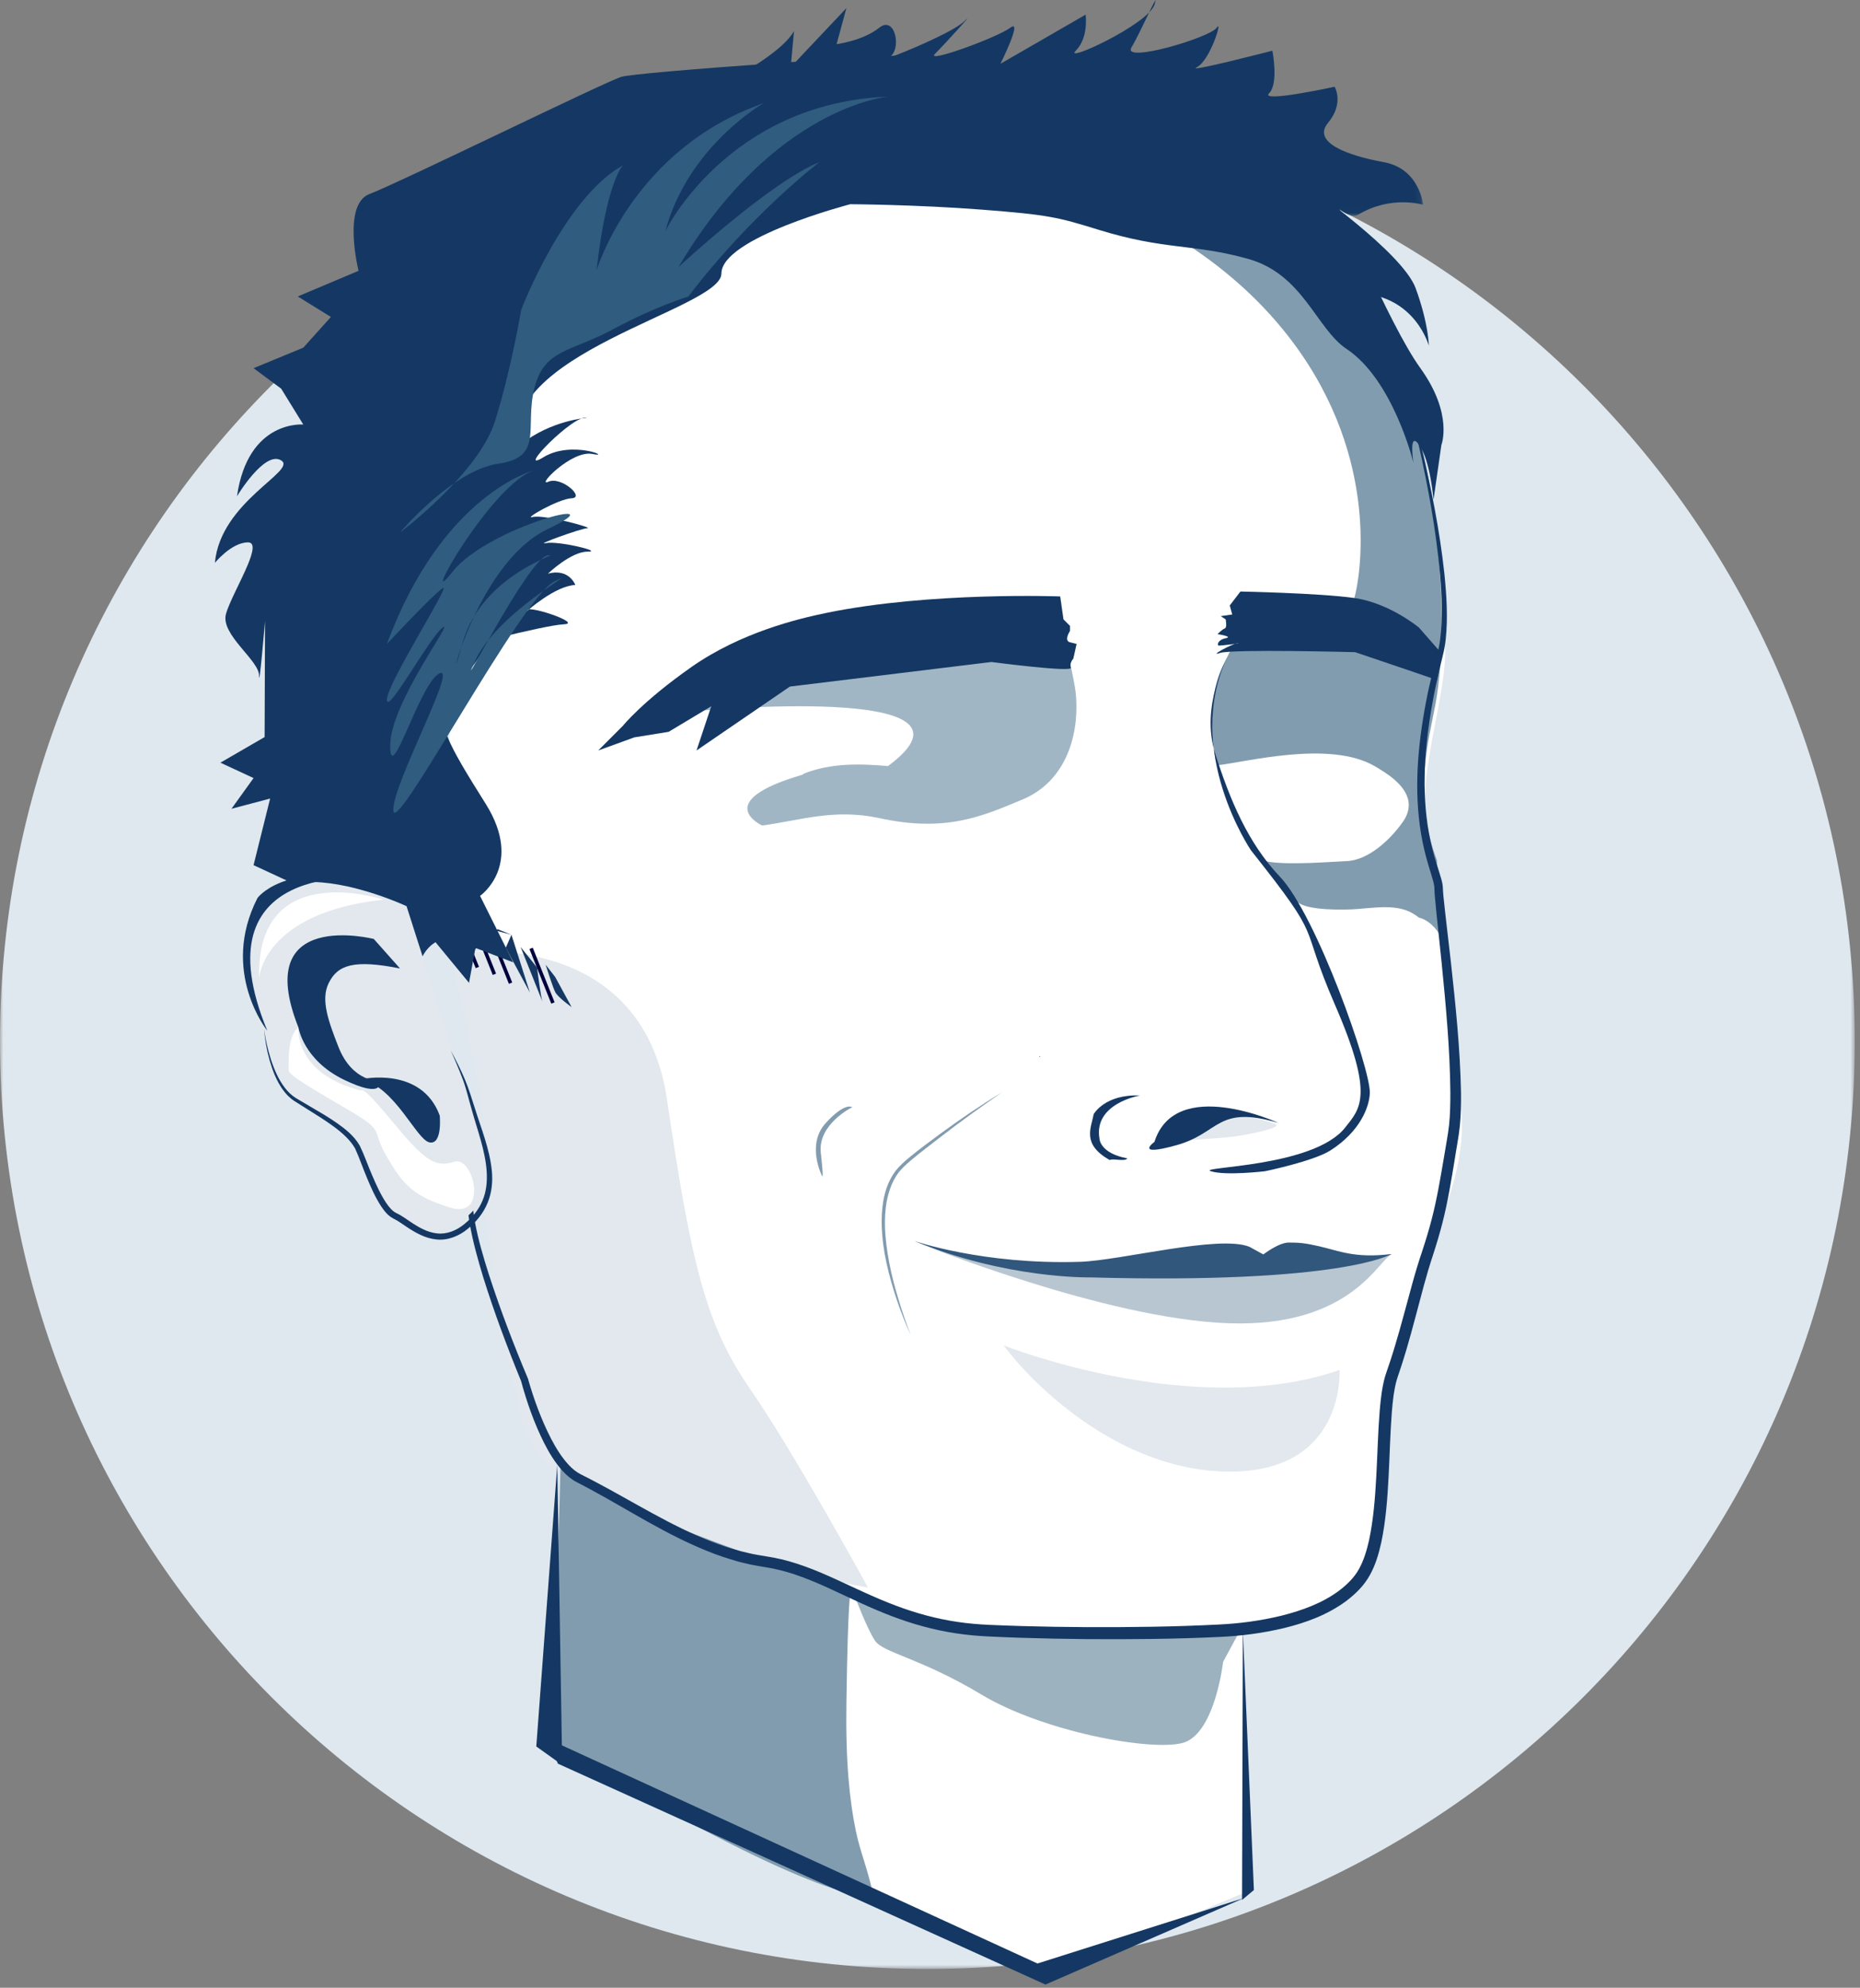
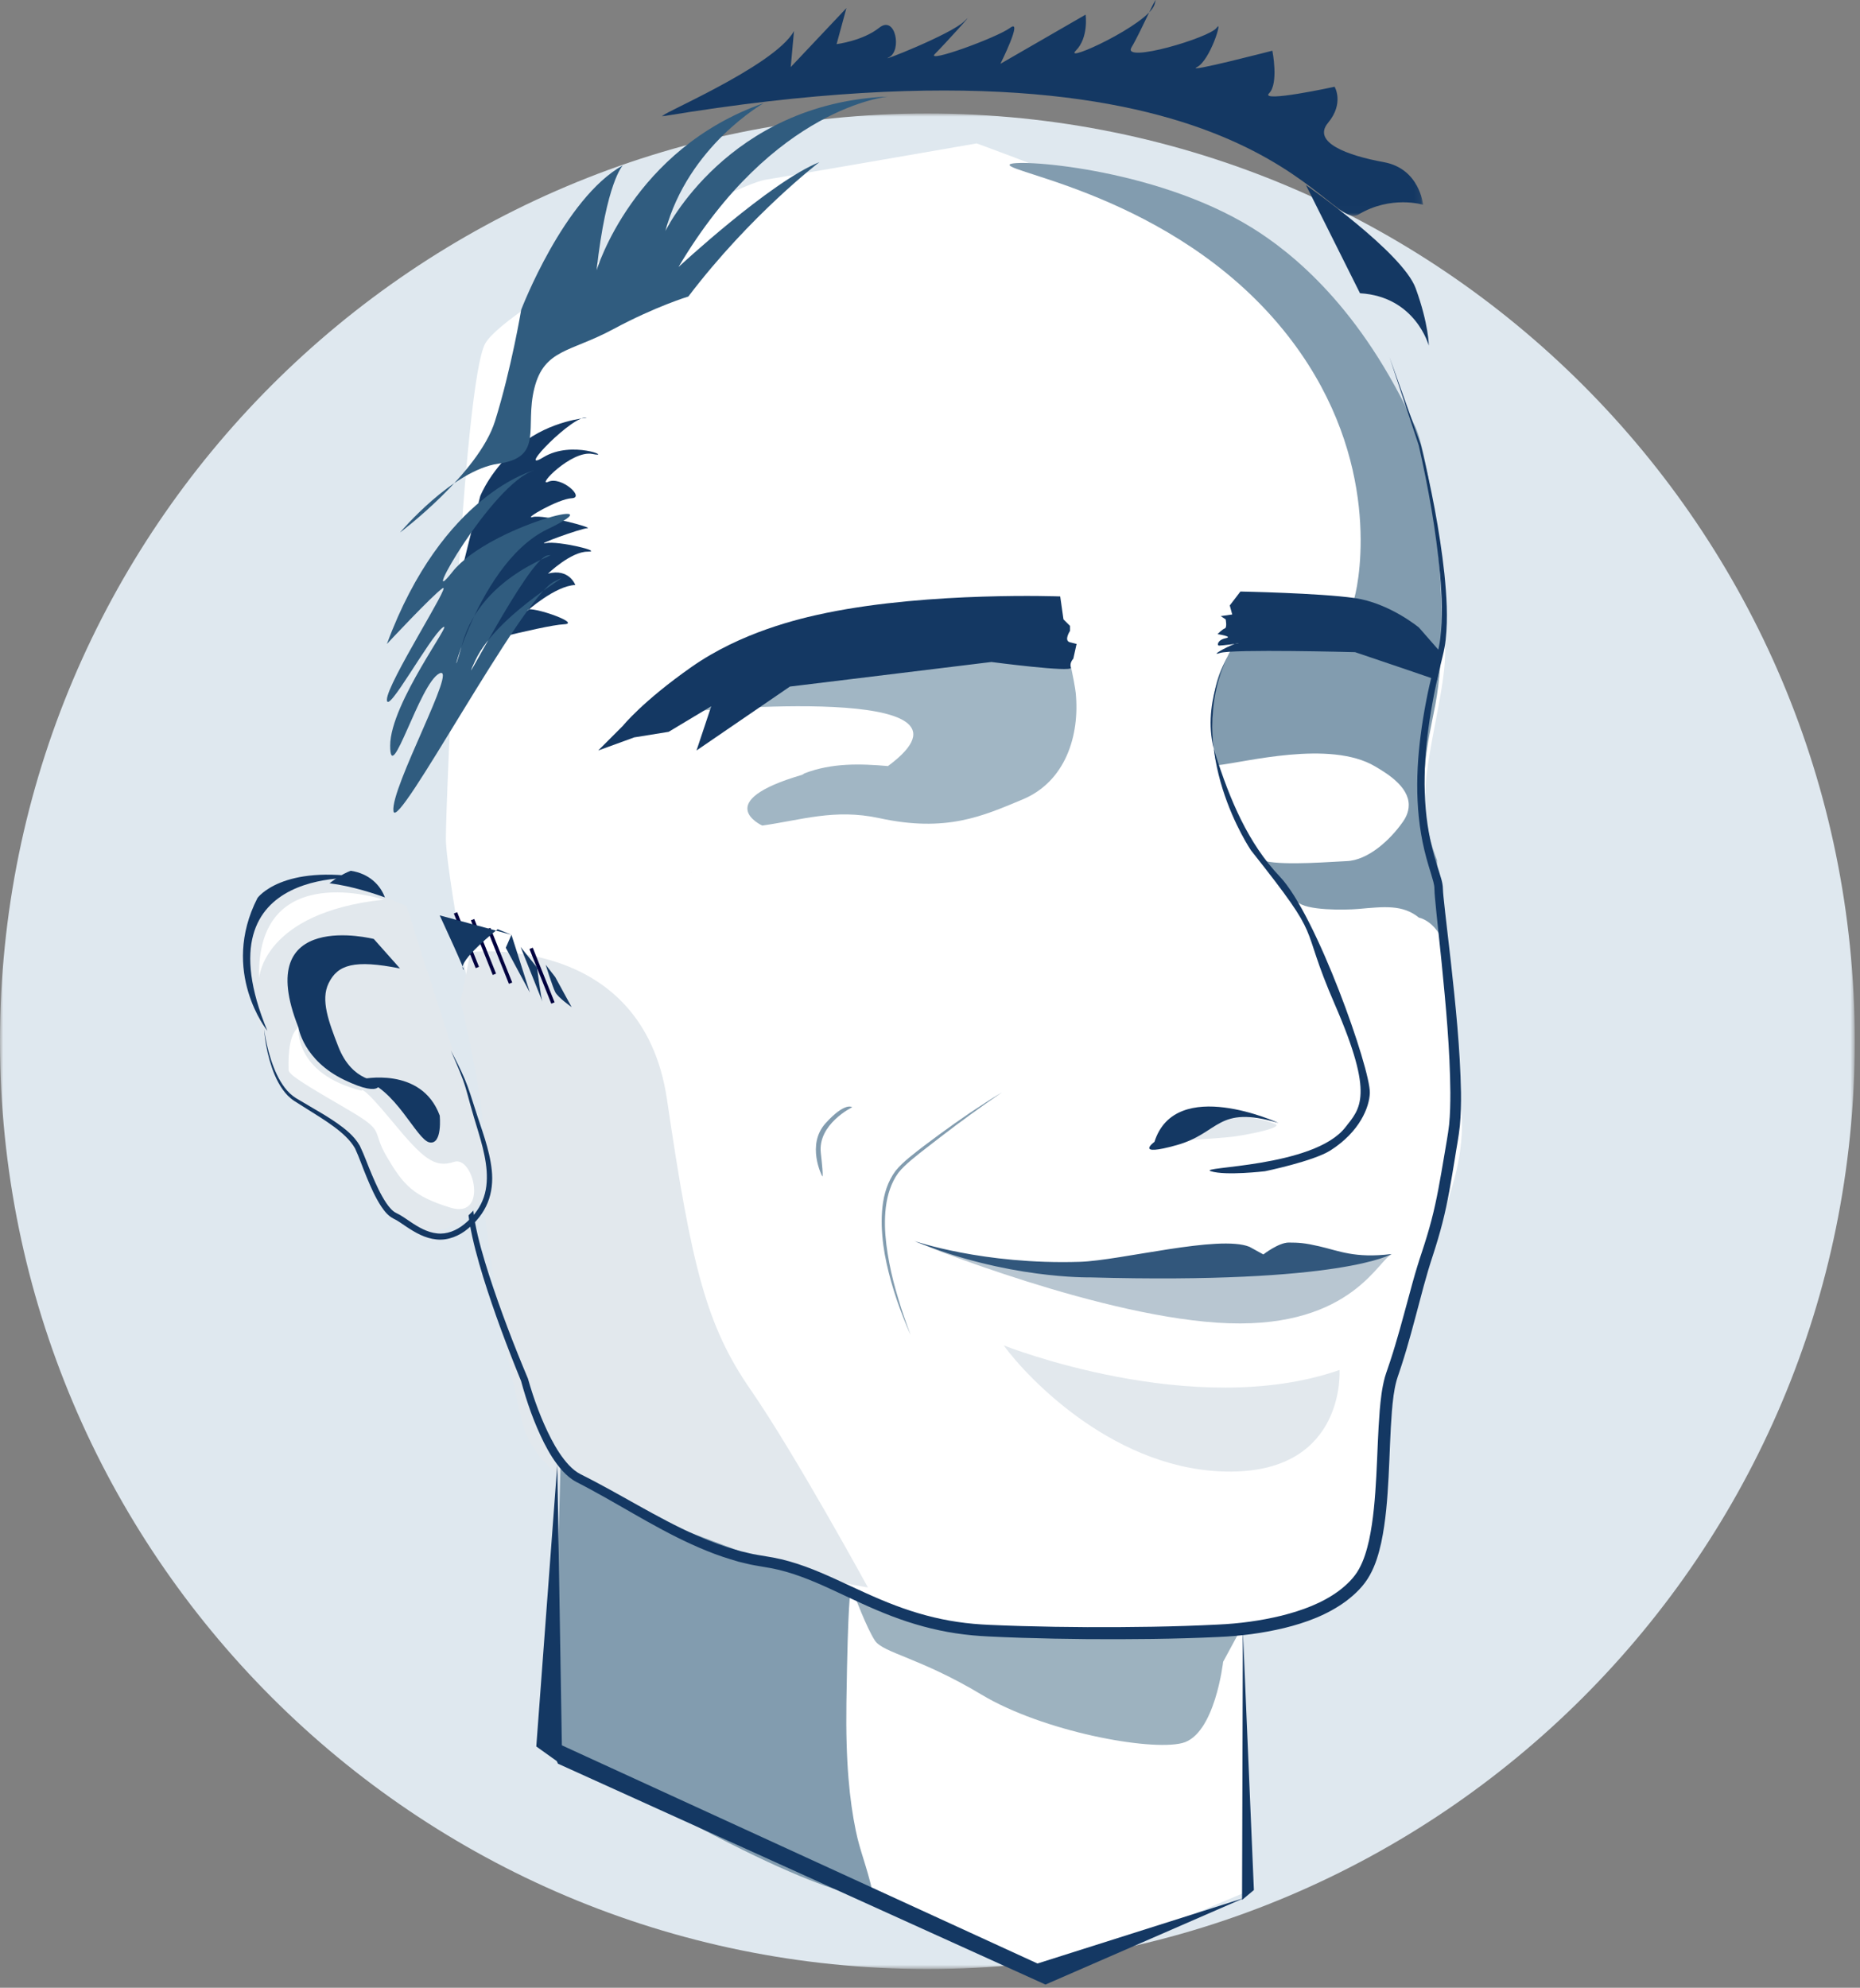
<svg xmlns="http://www.w3.org/2000/svg" xmlns:xlink="http://www.w3.org/1999/xlink" width="293px" height="313px" viewBox="0 0 293 313" version="1.1">
  <rect x="0" y="0" width="293" height="313" fill="#808080" stroke="none" />
  <title>Group 96</title>
  <defs>
    <polygon id="path-1" points="0 0 292.173 0 292.173 292.172 0 292.172" />
    <polygon id="path-3" points="0 0 119.899 0 119.899 33.99 0 33.99" />
  </defs>
  <g id="Page-1" stroke="none" stroke-width="1" fill="none" fill-rule="evenodd">
    <g id="Group-96">
      <g id="Group-3" transform="translate(0, 17.877)">
        <mask id="mask-2" fill="white">
          <use xlink:href="#path-1" />
        </mask>
        <g id="Clip-2" />
        <path d="M292.173,146.086 C292.173,226.767 226.768,292.172 146.087,292.172 C65.405,292.172 -0,226.767 -0,146.086 C-0,65.405 65.405,0 146.087,0 C226.768,0 292.173,65.405 292.173,146.086" id="Fill-1" fill="#DFE8EF" mask="url(#mask-2)" />
      </g>
      <path d="M153.853,22.581 C153.853,22.581 191.244,36.188 196.462,41.291 C201.679,46.395 217.849,66.242 217.849,66.242 C217.849,66.242 227.655,94.975 227.655,102.629 C227.655,110.282 223.078,122.844 224.817,130.5 C226.556,138.154 229.367,162.387 230.236,175.144 C231.106,187.901 222.848,198.674 221.978,204.629 C221.108,210.582 217.331,231.802 217.331,237.756 C217.331,243.708 212.609,252.992 203.914,254.692 C195.218,256.394 195.655,256.241 195.655,256.241 L197.204,297.531 L164.172,311.466 L86.897,272.625 L89.591,222.37 C89.591,222.37 82.549,192.679 79.94,184.174 C77.332,175.669 70.236,138.001 70.236,132.048 C70.236,126.094 72.984,60.002 76.462,54.048 C79.94,48.096 115.341,29.157 120.559,28.306 C125.776,27.456 153.853,22.581 153.853,22.581" id="Fill-4" fill="#FFFFFF" />
      <g id="Group-10" transform="translate(70.964, 98.644)">
        <path d="M55.772,23.126 C60.074,21.48 64.505,21.602 68.916,21.984 C86.902,8.693 38.25,13.36 38.25,13.36 C37.396,13.406 47.823,4.463 47.243,3.47 C56.614,-0.887 86,-0.446 95.666,1.049 C96.913,1.242 98.371,9.236 98.491,10.457 C99.156,17.2 96.863,24.43 90.128,27.239 C83.85,29.857 78.123,32.478 67.554,30.185 C60.486,28.651 55.186,30.516 49.104,31.35 C49.104,31.35 40.85,27.619 55.395,23.362" id="Fill-6" fill="#A1B6C4" />
-         <path d="M3.139,51.275 C3.139,51.275 30.236,48.178 34.107,74.501 C37.978,100.823 40.3,110.114 47.268,120.178 C54.236,130.243 65.757,151.329 65.757,151.329 C65.757,151.329 15.856,143.325 11.401,125.597 C6.946,107.87 4.692,86.888 4.692,86.888 C4.692,86.888 7.658,84.922 1.595,59.017 C-4.469,33.112 8.708,50.596 8.708,50.596" id="Fill-8" fill="#E2E8ED" />
+         <path d="M3.139,51.275 C3.139,51.275 30.236,48.178 34.107,74.501 C37.978,100.823 40.3,110.114 47.268,120.178 C54.236,130.243 65.757,151.329 65.757,151.329 C65.757,151.329 15.856,143.325 11.401,125.597 C6.946,107.87 4.692,86.888 4.692,86.888 C4.692,86.888 7.658,84.922 1.595,59.017 " id="Fill-8" fill="#E2E8ED" />
      </g>
      <polygon id="Fill-11" fill="#143863" points="195.783 256.748 197.522 297.617 195.656 299.176" />
      <g id="Group-95" transform="translate(33.85, 0)">
        <path d="M100.129,250.822 C100.129,250.822 99.719,251.471 99.481,268.147 C99.347,277.531 99.985,283.53 100.958,288.262 C101.629,291.524 102.609,293.596 103.629,297.992 C104.285,300.821 104.65,298.128 104.516,298.306 C103.245,299.995 89.568,296.672 53.238,274.574 L54.452,230.951 L67.871,238.693 L100.129,250.822 Z" id="Fill-12" fill="#829CAF" />
-         <path d="M129.952,166.452 L129.861,166.275 C129.861,166.275 130.011,166.354 130.014,166.345 C130.018,166.336 129.952,166.452 129.952,166.452" id="Fill-14" fill="#143863" />
        <polygon id="Fill-16" fill="#FCFCFD" points="75.08 137.242 74.929 137.428 75.184 137.458" />
        <path d="M194.451,151.854 C194.451,151.854 192.516,147.209 192.516,135.467 C188.645,125.402 191.201,116.617 192.257,110.951 C195.096,95.725 191.178,71.771 189.161,67.338 C180.573,48.468 169.689,39.771 163.354,35.854 C147.863,26.277 125.54,24.95 125.188,25.931 C124.712,27.255 153.012,31.356 169.851,53.944 C183.665,72.475 180.411,90.9 179.501,94.166 C179.196,95.261 178.6,97.402 176.722,99.004 C174.169,101.181 168.312,98.03 163.612,99.338 C160.797,100.122 160.425,101.583 158.709,105.015 C155.999,110.435 157.425,119.904 157.935,120.499 C162.176,120.073 175.635,116.458 182.773,120.685 C184.556,121.742 188.028,123.798 188.066,126.722 C188.082,128.031 187.405,129.029 187.141,129.409 C185.163,132.244 181.659,135.486 178.257,135.596 C176.445,135.654 168.587,136.327 165.483,135.596 C165.891,136.226 164.86,134.31 165.548,135.596 C166.199,136.814 170.224,141.662 170.516,141.983 C171.821,143.421 178.103,143.303 180.089,143.131 C184.174,142.777 187.078,142.393 189.677,144.499 C189.677,144.499 193.548,145.144 194.451,151.854" id="Fill-18" fill="#829CAF" />
-         <path d="M143.72,182.398 C143.435,182.974 141.354,182.357 140.968,182.673 C136.531,180.175 138.02,177.671 138.438,175.436 C138.438,175.436 140.191,172.265 145.721,172.504 C145.721,172.504 138.35,173.735 139.355,179.338 C139.355,179.338 139.412,181.596 143.72,182.398" id="Fill-20" fill="#143863" />
        <polygon id="Fill-22" fill="#143863" points="54.034 277.716 52.387 273.789 129.579 309.183 162.157 298.861 130.838 312.498" />
        <polygon id="Fill-24" fill="#143863" points="53.935 230.693 54.709 277.919 50.63 275.009" />
        <path d="M123.981,172.015 C120.714,174.255 117.503,176.569 114.373,178.987 C112.816,180.209 111.22,181.384 109.715,182.651 C108.97,183.288 108.233,183.945 107.649,184.698 C107.088,185.46 106.653,186.341 106.34,187.251 C105.698,189.08 105.526,191.057 105.554,193.01 C105.596,194.971 105.869,196.926 106.235,198.86 C106.605,200.796 107.106,202.709 107.683,204.599 C108.242,206.495 108.905,208.36 109.598,210.215 C107.991,206.596 106.664,202.836 105.812,198.947 C105.375,197.006 105.113,195.021 105.043,193.023 C104.999,191.029 105.151,188.992 105.81,187.068 C106.15,186.11 106.605,185.197 107.226,184.37 C107.865,183.563 108.625,182.902 109.387,182.26 C110.928,180.997 112.515,179.813 114.114,178.643 C115.713,177.471 117.33,176.324 118.971,175.212 C120.621,174.115 122.282,173.034 123.981,172.015" id="Fill-26" fill="#829CAF" />
        <path d="M21.4,137.117 C21.4,137.117 9.802,141.138 14.087,156.18 C14.087,156.18 14.26,169.142 23.096,171.746 C23.096,171.746 20.435,163.87 19.131,156.306 C17.826,148.743 22.244,150.045 25.491,147.21 C28.739,144.375 27.144,137.971 21.4,137.117" id="Fill-28" fill="#143863" />
        <polygon id="Fill-30" fill="#00003F" points="52.992 158.039 49.551 149.436 50.072 149.228 53.513 157.831" />
        <polygon id="Fill-32" fill="#00003F" points="46.317 154.92 42.876 146.317 43.397 146.108 46.838 154.712" />
        <polygon id="Fill-34" fill="#00003F" points="43.772 153.522 40.331 144.919 40.852 144.71 44.293 153.314" />
        <polygon id="Fill-36" fill="#00003F" points="41.084 152.447 37.643 143.844 38.164 143.635 41.605 152.239" />
        <path d="M158.825,261.678 C158.825,261.678 157.535,273.185 152.373,274.474 C147.211,275.765 130.435,272.647 120.756,266.839 C111.078,261.033 105.271,260.279 103.98,258.344 C102.69,256.409 100.645,250.951 100.645,250.951 C100.645,250.951 107.164,255.186 119.483,256.757 C135.709,258.827 161.607,256.531 161.607,256.531 L158.825,261.678 Z" id="Fill-38" fill="#9DB2BF" />
        <path d="M53.611,153.848 L56.192,158.58 C56.192,158.58 54.041,157.074 53.611,156.214 C53.181,155.354 52.105,151.912 52.105,151.912 L53.611,153.848 Z" id="Fill-40" fill="#143863" />
        <path d="M50.74,152.343 C50.74,152.343 51.385,157.29 51.6,157.72 L48.159,149.117 L50.74,152.343 Z" id="Fill-42" fill="#143863" />
        <polygon id="Fill-44" fill="#143863" points="45.823 149.24 49.616 156.285 46.717 147.193" />
        <path d="M44.543,146.314 C44.543,146.314 38.228,151.324 39.097,152.629 C39.967,153.933 35.413,144.14 35.413,144.14 L46.718,147.194" id="Fill-46" fill="#143863" />
-         <path d="M100.083,32.159 C100.083,32.159 110.425,32.208 120.869,33.015 C131.312,33.822 132.798,34.2 139.246,36.193 C149.689,39.42 154.036,38.337 162.738,40.757 C171.441,43.177 173.495,51.772 178.275,54.951 C185.648,59.854 188.808,72.886 188.808,72.886 C188.808,72.886 187.982,67.657 189.722,70.077 C191.463,72.497 191.968,78.693 191.968,78.693 L193.204,70.077 C193.204,70.077 195.123,65.236 189.901,57.975 C184.679,50.715 177.199,31.597 174.588,28.37 C171.977,25.143 162.27,21.533 158.788,18.306 C155.307,15.079 139.023,15.217 132.931,13.603 C126.839,11.99 114.95,8.628 110.599,8.628 C106.248,8.628 66.6,11.305 63.989,12.112 C61.379,12.919 28.72,28.932 24.368,30.545 C20.017,32.159 22.628,42.647 22.628,42.647 L13.054,46.681 L18.276,49.908 L13.925,54.748 L6.092,57.975 L10.444,61.203 L13.925,66.85 C13.925,66.85 5.222,66.043 3.481,78.145 C3.481,78.145 7.833,70.884 10.444,72.497 C13.054,74.111 0.87,78.951 0,88.633 C0,88.633 2.611,85.406 5.222,85.406 C6.368,85.406 6.005,86.96 5.163,88.977 C4.087,91.555 2.229,94.89 1.741,96.7 C0.87,99.927 6.962,103.961 6.962,106.381 C6.962,108.802 7.9,97.789 7.9,97.789 L7.833,116.063 L0.87,120.096 L6.092,122.517 L2.611,127.357 L8.703,125.744 L6.092,136.232 L13.054,139.459 C13.054,139.459 17.406,139.459 18.276,141.879 C19.146,144.299 22.628,162.855 22.628,162.855 L29.673,163.661 L30.46,167.696 C30.46,167.696 31.995,157.823 31.995,153.789 C31.995,149.755 34.76,148.37 34.76,148.37 L40.032,154.762 L41.046,149.266 L46.995,151.535 L41.774,141.072 C41.774,141.072 48.736,136.232 42.644,126.551 C36.552,116.869 34.812,113.642 36.552,110.415 C38.293,107.188 53.72,92.628 47.866,70.884 C43.775,55.687 79.789,48.727 79.789,43.08 C79.789,37.432 100.083,32.159 100.083,32.159" id="Fill-48" fill="#143863" />
        <path d="M159.484,103.467 C159.484,103.467 155.226,111.197 157.549,118.564 C159.871,125.931 162.771,132.8 167.742,138.017 C173.548,144.112 182.065,168.37 181.936,172.112 C181.859,174.321 180.387,178.177 175.742,181.144 C173.06,182.858 165.419,184.43 165.419,184.43 C165.419,184.43 159.226,185.166 156.903,184.43 C154.581,183.693 173.098,183.878 178.065,177.531 C180.387,174.564 182.71,172.628 176.452,158.241 C170.477,144.504 175.097,148.886 163.226,133.919 C163.226,133.919 152.516,118.201 159.484,103.467" id="Fill-50" fill="#143863" />
        <path d="M110.645,195.661 C110.645,195.661 140.19,207.715 159.742,208.37 C179.293,209.025 183.424,198.023 185.419,197.531 C185.419,197.531 127.21,203.554 110.451,195.531" id="Fill-52" fill="#B8C6D1" />
        <path d="M110.169,195.41 C110.169,195.41 120.996,199.174 136.258,198.693 C142.69,198.49 158.179,194.4 162.967,196.327 L165.161,197.531 C165.161,197.531 167.565,195.66 169.161,195.66 C170.758,195.66 171.678,195.725 173.936,196.241 C177.083,196.96 179.549,198.176 185.355,197.467 C185.355,197.467 177.678,202.241 137.807,201.144 C137.807,201.144 124.645,201.402 110.169,195.41" id="Fill-54" fill="#32577C" />
        <path d="M161.548,93.145 C161.548,93.145 173.971,93.383 179.501,94.167 C185.032,94.951 189.677,98.822 189.677,98.822 L193.29,102.951 L192.516,107.08 C192.516,107.08 184.258,104.242 179.612,102.693 C179.612,102.693 160.258,102.177 158.322,102.822 C156.387,103.468 160.387,101.274 161.161,101.274 C161.935,101.274 158.58,101.661 158.193,101.661 C157.806,101.661 157.935,100.758 159.225,100.5 C160.516,100.242 157.935,99.855 157.935,99.855 C157.935,99.855 158.709,99.08 159.096,98.951 C159.483,98.822 159.225,97.532 159.225,97.532 L158.451,97.016 L160.258,96.758 L159.871,95.339 L161.548,93.145 Z" id="Fill-56" fill="#143863" />
        <path d="M122.322,104.241 L90.58,108.112 L75.87,118.176 L78.193,111.209 L74.208,113.6 L71.476,115.239 L66.064,116.112 L60.387,118.176 L64.258,114.305 C64.258,114.305 67.354,110.435 75.096,105.015 C82.838,99.596 91.836,97.431 96.387,96.499 C112.774,93.144 133.161,93.918 133.161,93.918 L133.677,97.531 L134.709,98.564 L134.709,99.338 C134.709,99.338 133.677,100.886 134.709,101.144 L135.741,101.402 L135.225,103.725 C135.225,103.725 134.58,104.37 134.838,105.144 C135.096,105.918 122.322,104.241 122.322,104.241" id="Fill-58" fill="#143863" />
        <path d="M58.581,65.79 C58.581,65.79 52.936,66.192 48.212,69.965 C43.487,73.738 41.796,78.133 41.796,78.133 L37.307,96.18 L36.822,102.403 C36.822,102.403 51.779,98.443 54.968,98.306 C58.157,98.169 48.517,94.951 49.149,96.237 C49.149,96.237 53.585,92.249 56.775,92.113 C56.775,92.113 55.812,89.436 52.467,90.331 C52.467,90.331 56.077,86.856 58.709,86.868 C61.341,86.881 54.061,85.126 52.136,85.521 C50.211,85.917 57.613,83.219 58.676,83.174 C59.739,83.128 51.753,80.964 50.08,81.412 C48.408,81.86 54.092,78.546 56.218,78.455 C58.344,78.364 54.565,74.955 52.536,75.856 C50.507,76.758 56.204,70.813 59.491,71.486 C62.777,72.16 56.262,69.244 51.745,72.006 C47.227,74.768 56.61,65.123 58.581,65.79" id="Fill-60" fill="#143863" />
        <path d="M100.393,174.353 C100.393,174.353 94.935,177.007 95.451,181.556 C95.966,186.105 95.641,185.157 95.641,185.157 C95.641,185.157 93.116,180.273 96.21,176.861 C99.304,173.449 100.393,174.353 100.393,174.353" id="Fill-62" fill="#829CAF" />
        <path d="M124.258,211.854 C124.258,211.854 154.163,223.732 177.161,215.725 C177.161,215.725 178.197,231.596 160.129,231.725 C142.06,231.854 128.026,217.032 124.258,211.854" id="Fill-64" fill="#E2E8ED" />
        <g id="Group-68" transform="translate(70.424, 0)">
          <mask id="mask-4" fill="white">
            <use xlink:href="#path-3" />
          </mask>
          <g id="Clip-67" />
          <path d="M0.157,18.306 C-1.942,18.654 17.705,10.564 20.802,4.887 L20.286,10.564 L29.06,1.274 L27.512,6.951 C27.512,6.951 31.641,6.435 34.221,4.371 C36.802,2.306 37.834,7.983 35.77,9.016 C33.705,10.048 45.576,5.403 47.641,3.338 C49.705,1.274 44.544,6.951 42.996,8.5 C41.447,10.048 52.802,5.919 54.867,4.371 C56.931,2.822 53.318,10.048 53.318,10.048 L66.738,2.306 C66.738,2.306 67.254,5.919 65.189,7.983 C63.125,10.048 76.544,3.854 77.576,0.758 C78.608,-2.339 75.512,4.887 73.963,7.467 C72.415,10.048 86.35,5.919 87.383,4.371 C88.415,2.822 86.35,9.532 84.286,10.564 C82.221,11.596 96.157,7.983 96.157,7.983 C96.157,7.983 97.189,13.145 95.641,14.693 C94.092,16.241 105.963,13.661 105.963,13.661 C105.963,13.661 107.512,16.241 104.931,19.338 C102.35,22.435 108.028,24.5 113.705,25.532 C119.383,26.564 119.899,32.241 119.899,32.241 C119.899,32.241 114.866,30.693 109.705,33.79 C104.544,36.887 93.576,2.822 0.157,18.306" id="Fill-66" fill="#143863" mask="url(#mask-4)" />
        </g>
        <path d="M171.871,29.145 C171.871,29.145 187.097,39.726 189.161,45.403 C191.226,51.08 191.226,54.435 191.226,54.435 C191.226,54.435 189.161,46.693 180.387,46.177 L171.871,29.145 Z" id="Fill-69" fill="#143863" />
        <path d="M31.742,149.919 C33.431,155.483 35.056,161.069 36.535,166.696 C37.993,172.328 39.444,177.967 40.345,183.747 C40.549,185.198 40.743,186.649 40.664,188.172 C40.531,189.585 40.713,190.99 40.96,192.407 C41.482,195.232 42.308,198.015 43.188,200.771 C44.974,206.28 47.057,211.711 49.301,217.05 L49.315,217.082 L49.328,217.13 C50.257,220.379 51.439,223.613 52.988,226.601 C53.768,228.088 54.663,229.524 55.767,230.705 C56.32,231.288 56.933,231.799 57.596,232.133 C58.363,232.529 59.145,232.908 59.904,233.319 C66.01,236.54 71.813,240.252 78.135,242.704 C79.704,243.339 81.316,243.832 82.934,244.285 C83.753,244.461 84.562,244.698 85.389,244.827 L87.928,245.257 C91.428,245.907 94.702,247.26 97.838,248.69 C100.979,250.128 104.046,251.623 107.218,252.811 C110.382,254.01 113.644,254.906 116.977,255.394 C118.645,255.643 120.315,255.786 122.012,255.861 C123.723,255.936 125.434,256 127.147,256.049 C130.572,256.147 134,256.201 137.429,256.219 C144.282,256.24 151.153,256.163 157.976,255.815 C161.379,255.665 164.713,255.214 167.986,254.422 C171.226,253.613 174.416,252.45 177.027,250.524 C178.302,249.568 179.501,248.401 180.222,247.072 C180.988,245.714 181.456,244.113 181.821,242.499 C182.515,239.239 182.767,235.833 182.955,232.426 C183.142,229.011 183.213,225.577 183.492,222.105 C183.646,220.367 183.825,218.621 184.311,216.837 L184.522,216.167 L184.729,215.565 L185.136,214.358 C185.404,213.551 185.657,212.739 185.902,211.922 C186.889,208.659 187.732,205.338 188.657,202.012 C189.114,200.354 189.626,198.671 190.174,197.043 C190.71,195.425 191.207,193.801 191.636,192.162 C192.498,188.889 193.055,185.521 193.63,182.134 C193.892,180.457 194.254,178.707 194.425,177.099 C194.592,175.442 194.621,173.742 194.62,172.044 C194.561,165.232 193.918,158.387 193.242,151.564 C192.903,148.146 192.505,144.746 192.191,141.3 C192.157,140.861 192.117,140.441 192.109,139.964 C192.109,139.588 192.043,139.259 191.941,138.851 C191.736,138.063 191.46,137.237 191.215,136.408 C190.713,134.746 190.298,133.042 190.01,131.322 C188.852,124.414 189.484,117.396 190.767,110.628 C191.082,108.929 191.469,107.246 191.881,105.571 L192.532,103.067 C192.749,102.248 192.921,101.443 193.024,100.601 C193.442,97.248 193.278,93.805 192.994,90.402 C192.37,83.583 191.151,76.806 189.638,70.118 L189.642,70.132 L185.032,56.242 L189.956,70.023 L189.959,70.03 L189.961,70.038 C191.594,76.72 192.933,83.479 193.68,90.336 C194.024,93.764 194.256,97.227 193.885,100.708 C193.795,101.574 193.623,102.454 193.414,103.299 L192.811,105.794 C192.435,107.462 192.074,109.134 191.777,110.815 C190.575,117.521 190.04,124.432 191.233,131.107 C191.53,132.773 191.946,134.409 192.455,136.03 C192.704,136.846 192.984,137.647 193.221,138.519 C193.336,138.941 193.442,139.46 193.445,139.945 C193.455,140.326 193.498,140.763 193.535,141.179 C193.88,144.573 194.317,147.993 194.693,151.409 C195.442,158.247 196.163,165.096 196.296,172.03 C196.318,173.766 196.286,175.507 196.118,177.27 C195.926,179.078 195.592,180.699 195.333,182.417 C194.776,185.804 194.23,189.228 193.36,192.608 C192.927,194.295 192.426,195.96 191.892,197.606 C191.352,199.237 190.873,200.844 190.425,202.501 C189.526,205.798 188.697,209.144 187.713,212.463 C187.468,213.293 187.215,214.122 186.946,214.947 L186.537,216.184 L186.327,216.801 L186.153,217.36 C185.735,218.895 185.551,220.583 185.408,222.263 C185.142,225.642 185.074,229.081 184.892,232.527 C184.705,235.975 184.462,239.448 183.732,242.916 C183.34,244.643 182.853,246.388 181.935,248.033 C180.998,249.728 179.659,251.006 178.207,252.111 C175.268,254.281 171.864,255.522 168.459,256.356 C165.052,257.173 161.543,257.63 158.081,257.77 C151.18,258.097 144.303,258.149 137.417,258.105 C133.974,258.075 130.532,258.008 127.09,257.898 C125.369,257.842 123.648,257.772 121.927,257.69 C120.192,257.608 118.436,257.451 116.707,257.187 C113.24,256.667 109.842,255.72 106.588,254.473 C103.326,253.237 100.214,251.705 97.114,250.274 C94.016,248.846 90.884,247.551 87.614,246.933 L85.074,246.494 C84.203,246.353 83.359,246.106 82.501,245.915 C80.816,245.426 79.145,244.892 77.534,244.222 C71.041,241.619 65.241,237.811 59.237,234.568 C58.489,234.152 57.729,233.775 56.973,233.375 C56.105,232.922 55.395,232.296 54.778,231.628 C53.552,230.278 52.642,228.75 51.847,227.19 C50.277,224.053 49.134,220.782 48.22,217.418 L48.247,217.497 C46.037,212.095 43.989,206.642 42.253,201.066 C41.407,198.273 40.613,195.456 40.12,192.552 C39.889,191.108 39.715,189.597 39.88,188.108 C39.978,186.725 39.82,185.27 39.642,183.844 C38.855,178.112 37.507,172.44 36.153,166.793 C34.76,161.151 33.307,155.52 31.742,149.919" id="Fill-71" fill="#143863" />
        <path d="M30.194,142.693 C30.194,142.693 -0.918,128.072 6.194,156.112 C6.194,156.112 6.967,170.257 16,175.467 C24.744,180.511 26.197,192.781 31.742,193.79 C37.42,194.822 46.194,189.661 42.036,178.886 C40.135,173.961 30.194,142.693 30.194,142.693" id="Fill-73" fill="#E2E8ED" />
        <path d="M24,138.306 C24,138.306 -2.839,135.467 8.258,162.306 C8.258,162.306 0.774,153.016 6.71,141.403 C6.71,141.403 10.581,135.983 24,138.306" id="Fill-75" fill="#143863" />
        <path d="M7.742,162.048 C7.969,163.694 8.342,165.318 8.847,166.892 C9.363,168.458 10.028,169.997 11.018,171.289 C11.507,171.937 12.102,172.493 12.769,172.916 L14.912,174.179 C16.347,175.017 17.795,175.849 19.179,176.81 C20.546,177.775 21.93,178.851 22.828,180.41 C23.594,182.001 24.097,183.522 24.766,185.052 C25.413,186.565 26.093,188.079 26.98,189.409 C27.42,190.058 27.943,190.696 28.53,190.988 C29.336,191.36 30.029,191.876 30.708,192.327 C32.056,193.245 33.474,194.065 35.005,194.218 C36.531,194.391 38.042,193.775 39.268,192.776 C40.511,191.779 41.552,190.515 42.157,189.056 C42.78,187.598 42.921,185.971 42.81,184.363 C42.569,181.117 41.362,177.975 40.47,174.773 C39.994,173.175 39.642,171.551 39.067,170.003 C38.495,168.451 37.815,166.931 37.161,165.403 C37.931,166.877 38.694,168.355 39.349,169.893 C40.004,171.436 40.478,173.04 40.987,174.616 C41.973,177.77 43.264,180.885 43.62,184.295 C43.795,185.987 43.634,187.77 42.968,189.39 C42.309,191.015 41.18,192.404 39.844,193.493 C38.525,194.595 36.733,195.368 34.913,195.172 C33.099,194.999 31.538,194.077 30.153,193.155 C29.447,192.693 28.805,192.198 28.098,191.872 C27.194,191.39 26.671,190.652 26.183,189.942 C25.239,188.493 24.571,186.946 23.927,185.402 C23.282,183.88 22.737,182.235 22.075,180.825 C21.308,179.48 20.054,178.384 18.746,177.413 C17.428,176.437 16.015,175.567 14.606,174.687 L12.493,173.354 C11.764,172.874 11.159,172.241 10.672,171.546 C9.689,170.151 9.082,168.562 8.622,166.961 C8.166,165.354 7.88,163.704 7.742,162.048" id="Fill-77" fill="#143863" />
        <path d="M29.161,152.499 C21.967,151.08 19.337,151.876 17.903,154.854 C16.645,157.467 17.903,160.854 19.451,164.822 C21.648,170.449 25.935,170.241 25.935,170.241 C25.935,170.241 26.838,173.144 20.387,170.047 C13.935,166.951 13.161,161.789 13.161,161.789 C5.677,142.951 25.032,147.854 25.032,147.854 L29.161,152.499 Z" id="Fill-79" fill="#143863" />
        <path d="M23.037,169.946 C23.037,169.946 32.52,167.791 35.419,175.661 C35.419,175.661 35.877,180.301 33.806,179.887 C31.735,179.473 28.422,171.189 23.037,169.946" id="Fill-81" fill="#143863" />
        <path d="M156.774,175.467 C156.774,175.467 163.036,175.333 167.032,177.015 C168.258,177.532 163.355,178.564 160.645,178.951 C157.935,179.338 148.007,179.806 148.007,179.806 L156.774,175.467 Z" id="Fill-83" fill="#E2E8ED" />
        <path d="M167.547,176.826 C167.547,176.826 151.324,169.353 148.007,179.805 C148.007,179.805 144.667,182.234 151.514,180.317 C158.361,178.4 157.818,173.947 167.547,176.826" id="Fill-85" fill="#143863" />
        <path d="M50.323,74.048 C50.323,74.048 35.871,77.661 27.097,101.403 C27.097,101.403 34.323,93.661 35.871,92.629 C37.42,91.596 27.097,107.596 27.097,110.177 C27.097,112.758 33.807,100.371 35.871,98.822 C37.936,97.274 27.613,110.693 27.613,117.403 C27.613,124.112 32.259,107.596 35.355,106.048 C38.452,104.5 27.613,124.112 28.129,127.725 C28.646,131.338 48.258,94.177 53.42,91.596 C58.581,89.016 44.646,96.241 41.033,103.983 C37.42,111.725 49.291,87.983 52.388,87.467 C55.484,86.951 42.065,90.048 38.968,101.403 C35.871,112.758 40.517,89.016 52.388,83.338 C64.258,77.661 43.097,82.822 37.42,90.048 C31.742,97.274 43.613,76.112 50.323,74.048" id="Fill-87" fill="#305C7F" />
        <path d="M48.258,48.758 C48.258,48.758 54.968,31.21 64.258,26.048 C64.258,26.048 61.677,28.629 60.129,42.564 C60.129,42.564 65.806,23.468 86.451,16.242 C86.451,16.242 74.581,22.952 70.968,36.371 C70.968,36.371 80.774,16.242 106.064,15.21 C106.064,15.21 88,16.758 73.032,42.048 C73.032,42.048 87.484,28.629 95.226,25.532 C95.226,25.532 84.387,33.79 74.581,46.693 C74.581,46.693 69.419,48.242 62.71,51.855 C56,55.468 51.871,54.952 50.323,61.145 C48.774,67.339 51.871,71.984 44.645,73.016 C37.419,74.048 29.161,83.855 29.161,83.855 C29.161,83.855 41.548,74.564 44.129,66.306 C46.71,58.048 48.258,48.758 48.258,48.758" id="Fill-89" fill="#305C7F" />
        <path d="M13.161,161.79 C13.161,161.79 12.385,169.057 23.095,171.746 C23.095,171.746 22.967,170.564 27.871,176.5 C32.774,182.435 34.58,183.984 37.677,182.951 C40.774,181.919 43.096,191.983 37.161,190.177 C31.225,188.371 29.677,186.564 27.096,182.177 C24.516,177.79 27.096,178.306 20.903,174.693 C14.709,171.08 11.613,169.274 11.613,168.5 C11.613,167.725 11.355,163.08 13.161,161.79" id="Fill-91" fill="#FFFFFF" />
        <path d="M26.581,141.661 C26.581,141.661 6.452,134.951 6.968,154.048 C6.968,154.048 7.484,143.726 26.581,141.661" id="Fill-93" fill="#FFFFFF" />
      </g>
    </g>
  </g>
</svg>